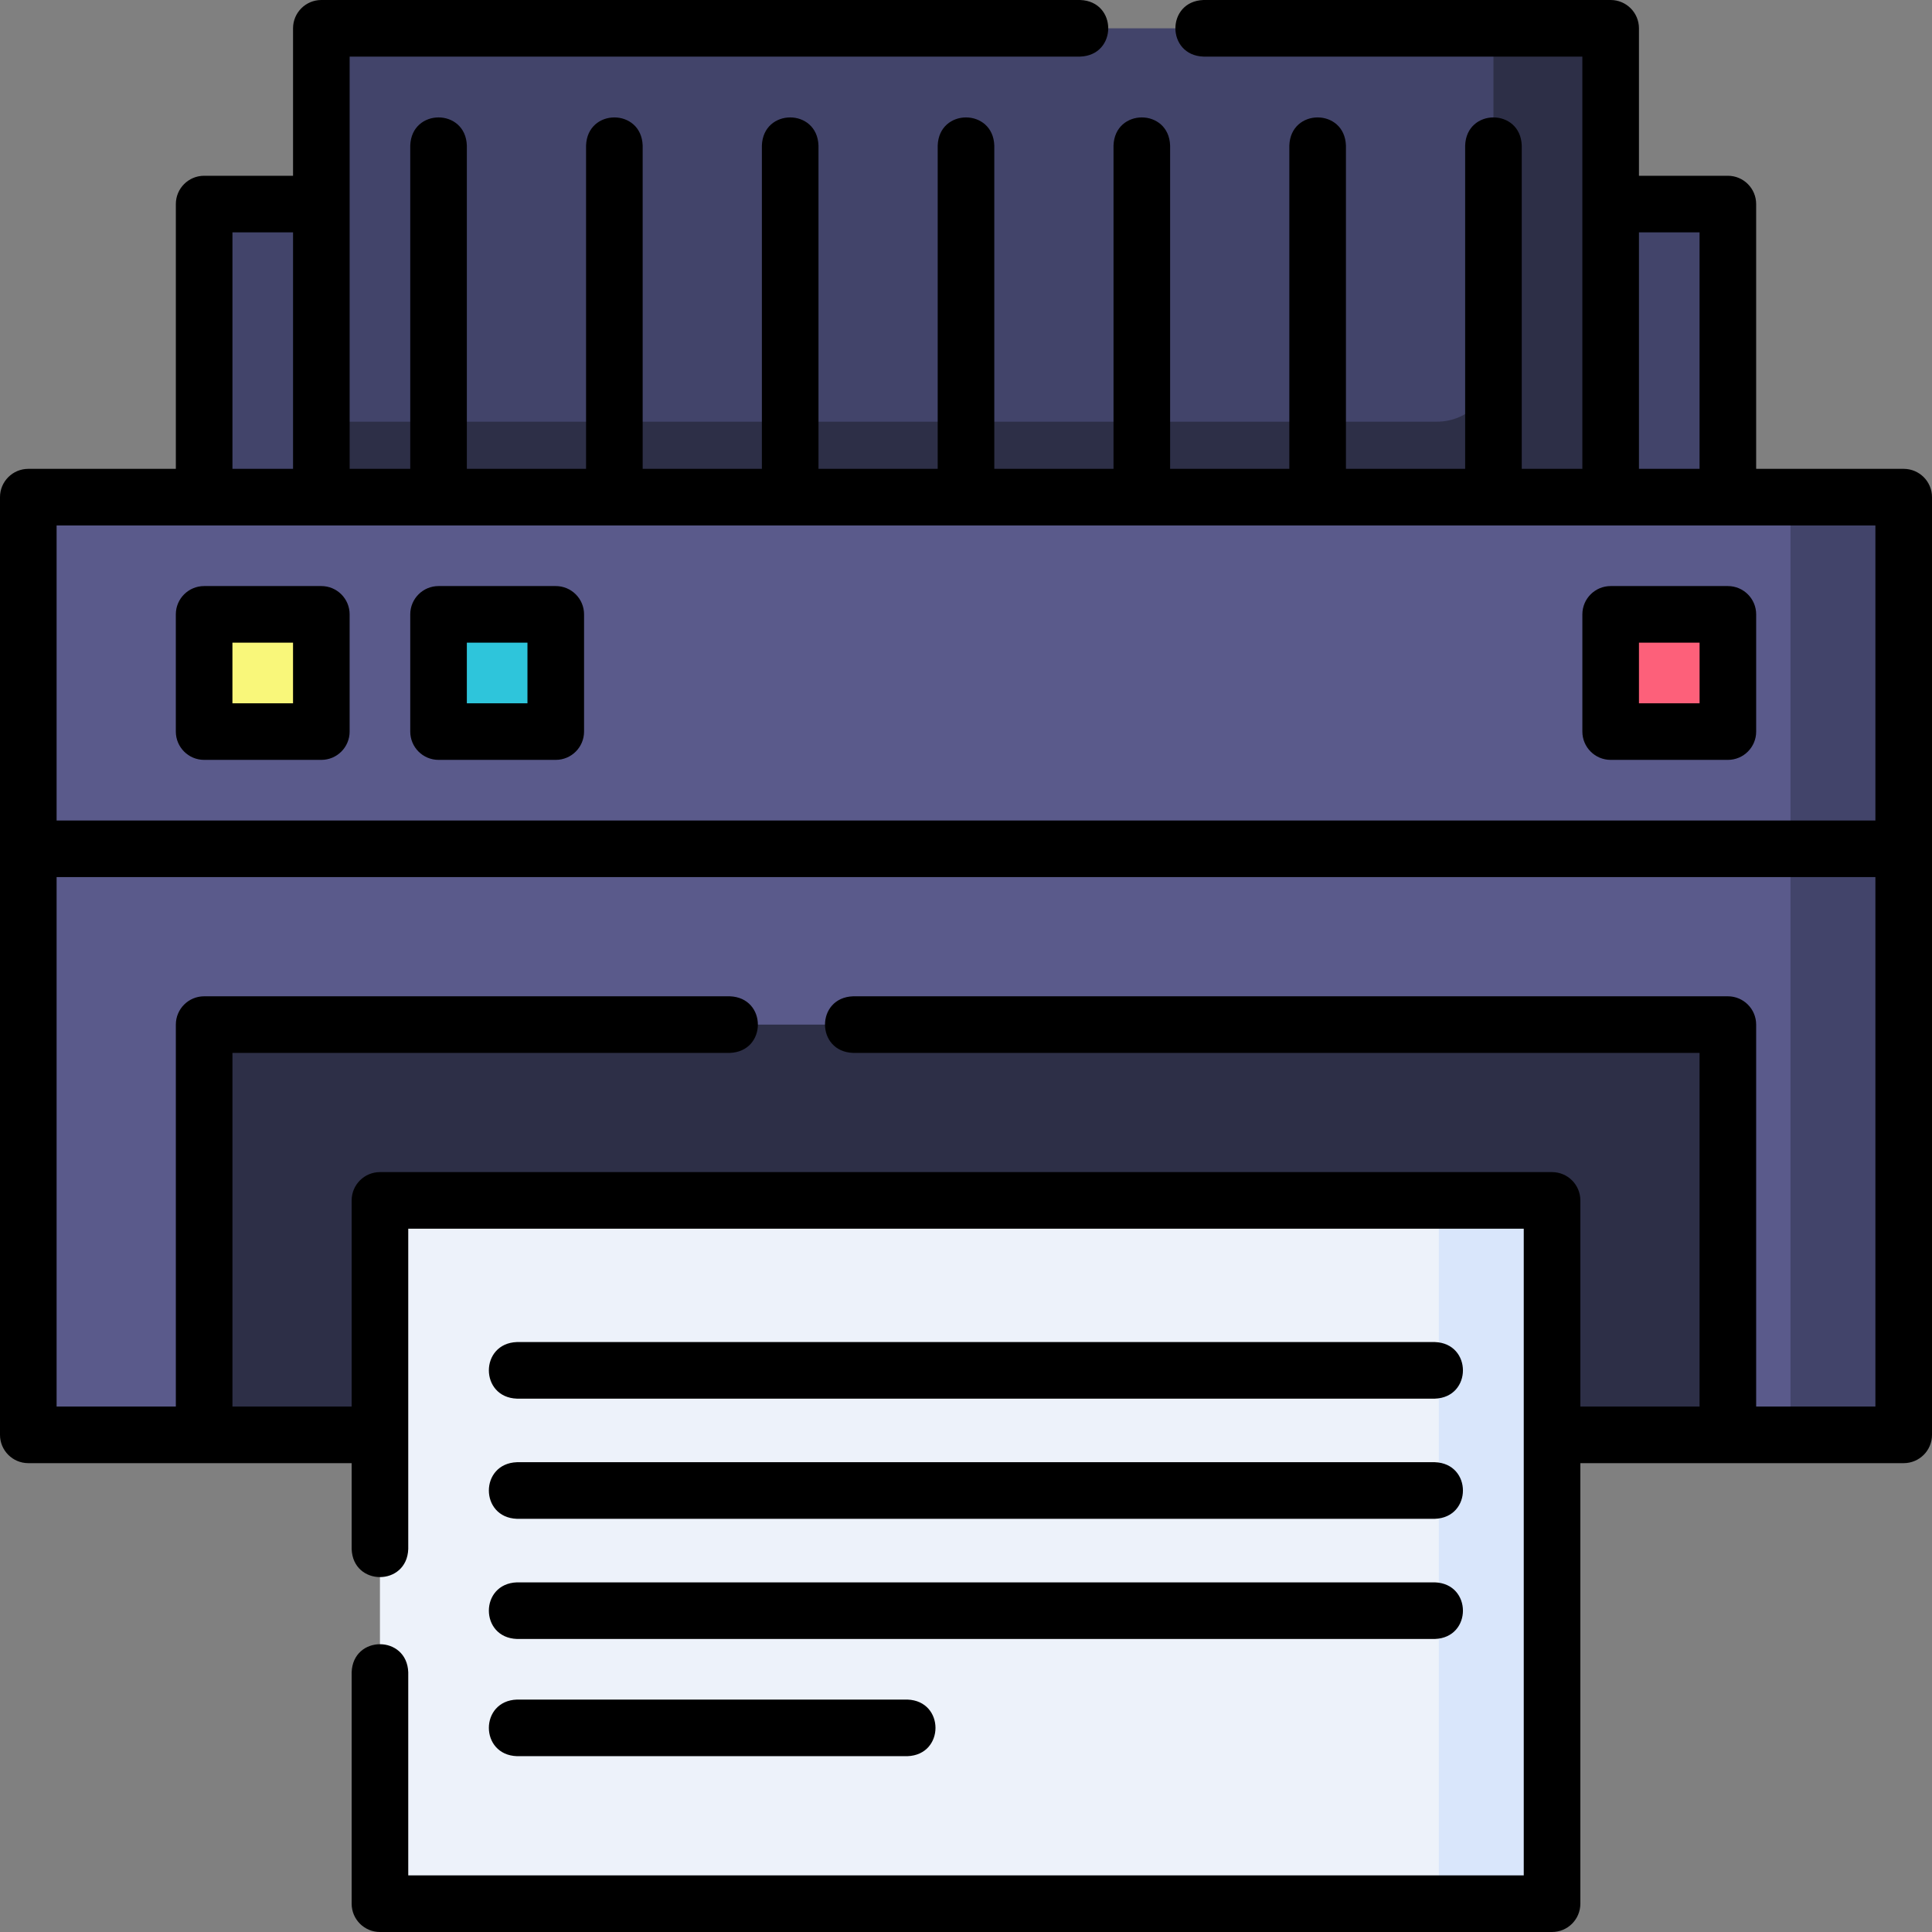
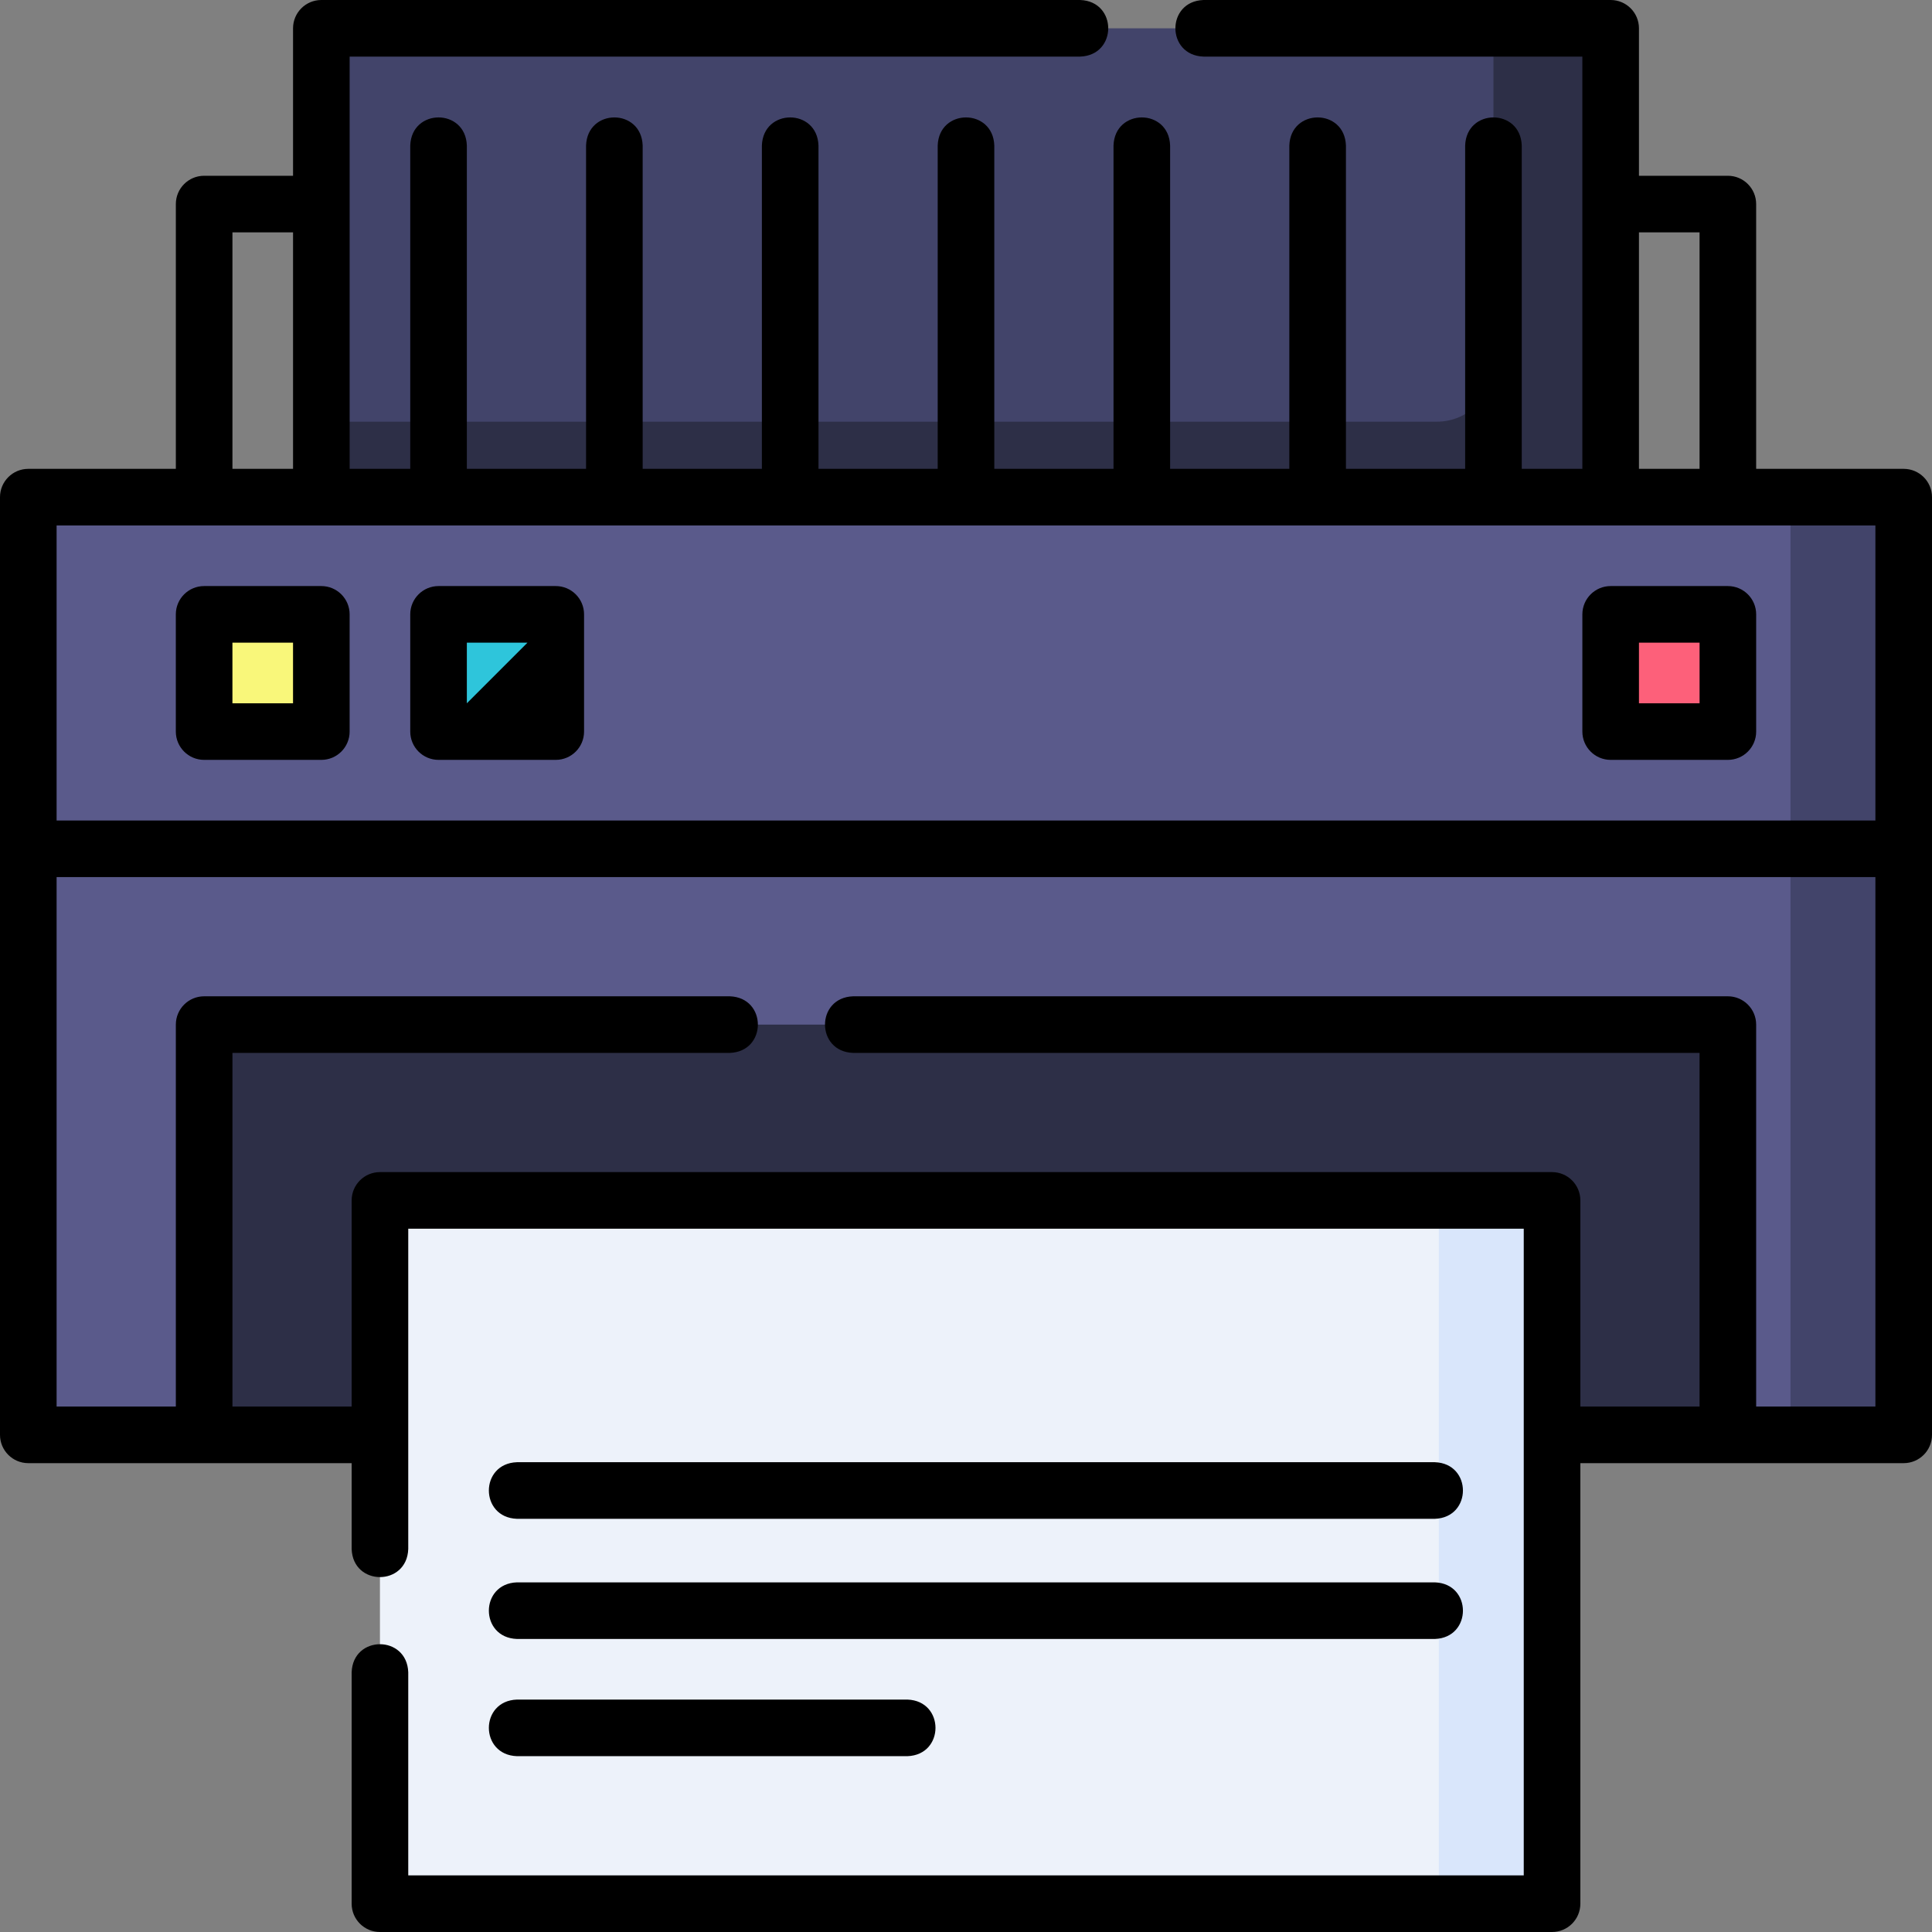
<svg xmlns="http://www.w3.org/2000/svg" width="100%" height="100%" viewBox="0 0 512 512" version="1.1" xml:space="preserve" style="fill-rule:evenodd;clip-rule:evenodd;stroke-linejoin:round;stroke-miterlimit:2;">
  <rect x="0" y="0" width="512" height="512" fill="#808080" stroke="none" />
  <g>
    <rect x="7.502" y="131.751" width="496.996" height="248.498" style="fill:rgb(90,90,139);fill-rule:nonzero;" />
    <rect x="474.498" y="131.751" width="30" height="248.498" style="fill:rgb(66,68,106);fill-rule:nonzero;" />
    <rect x="54.095" y="271.531" width="403.809" height="108.718" style="fill:rgb(45,47,71);fill-rule:nonzero;" />
    <rect x="54.095" y="162.813" width="31.062" height="31.062" style="fill:rgb(249,247,122);fill-rule:nonzero;" />
    <rect x="116.22" y="162.813" width="31.062" height="31.062" style="fill:rgb(46,197,219);fill-rule:nonzero;" />
    <rect x="426.842" y="162.813" width="31.062" height="31.062" style="fill:rgb(253,96,122);fill-rule:nonzero;" />
-     <rect x="54.095" y="54.075" width="403.809" height="77.676" style="fill:rgb(66,68,106);fill-rule:nonzero;" />
    <rect x="85.158" y="7.502" width="341.685" height="124.249" style="fill:rgb(66,68,106);fill-rule:nonzero;" />
    <path d="M395.78,7.502L395.78,96.751C395.78,105.035 389.064,111.751 380.78,111.751L85.158,111.751L85.158,131.751L426.843,131.751L426.843,7.502L395.78,7.502Z" style="fill:rgb(45,47,71);fill-rule:nonzero;" />
    <rect x="100.689" y="318.125" width="310.623" height="186.374" style="fill:rgb(237,242,250);fill-rule:nonzero;" />
    <rect x="381.311" y="318.125" width="30" height="186.374" style="fill:rgb(217,230,251);fill-rule:nonzero;" />
    <g>
      <path d="M504.5,124.25L465.4,124.25L465.4,54.08C465.4,49.938 462.042,46.58 457.9,46.58L434.34,46.58L434.34,7.5C434.34,3.358 430.982,0 426.84,0L318.94,0C309.009,0.344 309.017,14.659 318.94,15L419.34,15L419.34,124.25L403.28,124.25L403.28,38.564C402.936,28.633 388.621,28.641 388.28,38.564L388.28,124.25L356.686,124.25L356.686,38.564C356.342,28.633 342.027,28.641 341.686,38.564L341.686,124.25L310.093,124.25L310.093,38.564C309.749,28.633 295.434,28.641 295.093,38.564L295.093,124.25L263.5,124.25L263.5,38.564C263.156,28.633 248.841,28.641 248.5,38.564L248.5,124.25L216.907,124.25L216.907,38.564C216.563,28.633 202.248,28.641 201.907,38.564L201.907,124.25L170.314,124.25L170.314,38.564C169.97,28.633 155.655,28.641 155.314,38.564L155.314,124.25L123.72,124.25L123.72,38.564C123.376,28.633 109.061,28.641 108.72,38.564L108.72,124.25L92.66,124.25L92.66,15L286.25,15C296.181,14.656 296.173,0.341 286.25,0L85.16,0C81.018,0 77.66,3.358 77.66,7.5L77.66,46.58L54.1,46.58C49.958,46.58 46.6,49.938 46.6,54.08L46.6,124.25L7.5,124.25C3.358,124.25 -0,127.608 -0,131.75L-0,380.25C-0,384.392 3.358,387.75 7.5,387.75L93.19,387.75L93.19,410.5C93.534,420.431 107.849,420.423 108.19,410.5L108.19,325.62L403.81,325.62L403.81,497L108.19,497L108.19,443.18C107.846,433.249 93.531,433.257 93.19,443.18L93.19,504.5C93.19,508.642 96.548,512 100.69,512L411.31,512C415.452,512 418.81,508.642 418.81,504.5L418.81,387.75L504.5,387.75C508.642,387.75 512,384.392 512,380.25L512,131.75C512,127.608 508.642,124.25 504.5,124.25ZM434.34,61.58L450.4,61.58L450.4,124.25L434.34,124.25L434.34,61.58ZM61.6,61.58L77.66,61.58L77.66,124.25L61.6,124.25L61.6,61.58ZM497,139.25L497,217.438L15,217.438L15,139.25L497,139.25ZM465.4,372.75L465.4,271.53C465.4,267.388 462.042,264.03 457.9,264.03L226.08,264.03C216.149,264.374 216.157,278.689 226.08,279.03L450.4,279.03L450.4,372.75L418.81,372.75L418.81,318.12C418.81,313.978 415.452,310.62 411.31,310.62L100.69,310.62C96.548,310.62 93.19,313.978 93.19,318.12L93.19,372.75L61.6,372.75L61.6,279.03L193.4,279.03C203.331,278.686 203.323,264.371 193.4,264.03L54.1,264.03C49.958,264.03 46.6,267.388 46.6,271.53L46.6,372.75L15,372.75L15,232.438L497,232.438L497,372.75L465.4,372.75Z" style="fill-rule:nonzero;" />
      <path d="M54.095,201.375L85.157,201.375C89.299,201.375 92.657,198.017 92.657,193.875L92.657,162.813C92.657,158.671 89.299,155.313 85.157,155.313L54.095,155.313C49.953,155.313 46.595,158.671 46.595,162.813L46.595,193.875C46.595,198.018 49.953,201.375 54.095,201.375ZM61.595,170.313L77.657,170.313L77.657,186.375L61.595,186.375L61.595,170.313Z" style="fill-rule:nonzero;" />
-       <path d="M116.22,201.375L147.282,201.375C151.424,201.375 154.782,198.017 154.782,193.875L154.782,162.813C154.782,158.671 151.424,155.313 147.282,155.313L116.22,155.313C112.078,155.313 108.72,158.671 108.72,162.813L108.72,193.875C108.72,198.018 112.078,201.375 116.22,201.375ZM123.72,170.313L139.782,170.313L139.782,186.375L123.72,186.375L123.72,170.313Z" style="fill-rule:nonzero;" />
+       <path d="M116.22,201.375L147.282,201.375C151.424,201.375 154.782,198.017 154.782,193.875L154.782,162.813C154.782,158.671 151.424,155.313 147.282,155.313L116.22,155.313C112.078,155.313 108.72,158.671 108.72,162.813L108.72,193.875C108.72,198.018 112.078,201.375 116.22,201.375ZM123.72,170.313L139.782,170.313L123.72,186.375L123.72,170.313Z" style="fill-rule:nonzero;" />
      <path d="M426.842,201.375L457.904,201.375C462.046,201.375 465.404,198.017 465.404,193.875L465.404,162.813C465.404,158.671 462.046,155.313 457.904,155.313L426.842,155.313C422.7,155.313 419.342,158.671 419.342,162.813L419.342,193.875C419.342,198.018 422.7,201.375 426.842,201.375ZM434.342,170.313L450.404,170.313L450.404,186.375L434.342,186.375L434.342,170.313Z" style="fill-rule:nonzero;" />
      <path d="M137,465.405L240.469,465.405C250.4,465.061 250.392,450.746 240.469,450.405L137,450.405C127.069,450.749 127.077,465.064 137,465.405Z" style="fill-rule:nonzero;" />
      <path d="M137,434.342L380.249,434.342C390.18,433.998 390.172,419.683 380.249,419.342L137,419.342C127.069,419.687 127.077,434.001 137,434.342Z" style="fill-rule:nonzero;" />
      <path d="M137,402.5L380.249,402.5C390.18,402.156 390.172,387.841 380.249,387.5L137,387.5C127.069,387.844 127.077,402.159 137,402.5Z" style="fill-rule:nonzero;" />
-       <path d="M137,370.658L380.249,370.658C390.18,370.314 390.172,355.999 380.249,355.658L137,355.658C127.069,356.002 127.077,370.317 137,370.658Z" style="fill-rule:nonzero;" />
    </g>
  </g>
</svg>